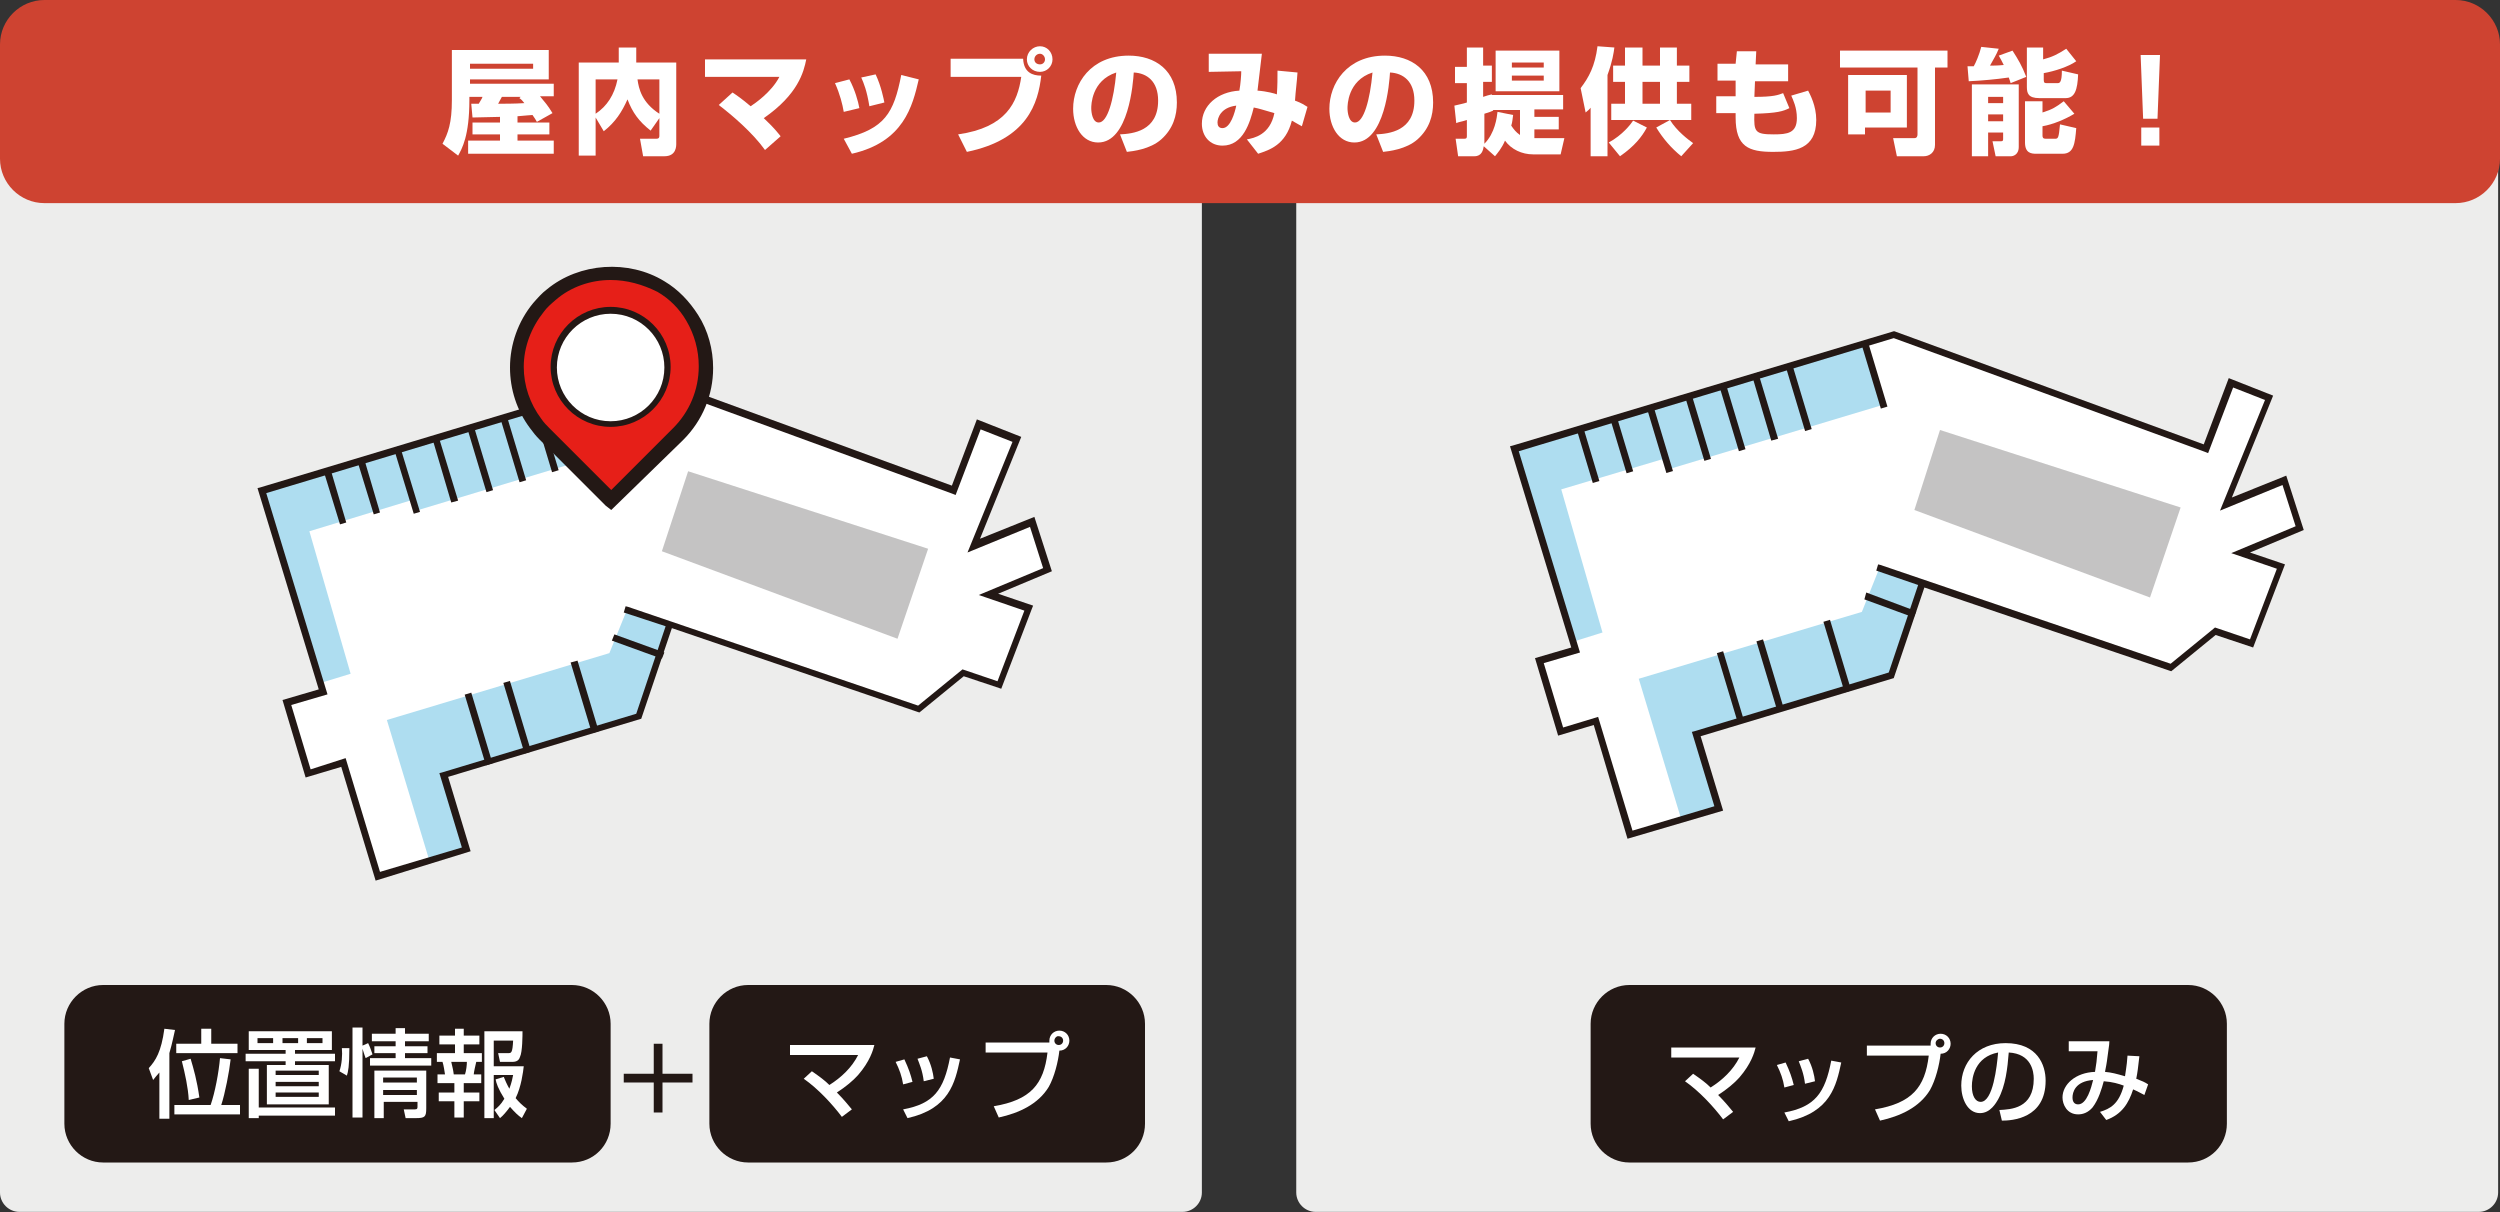
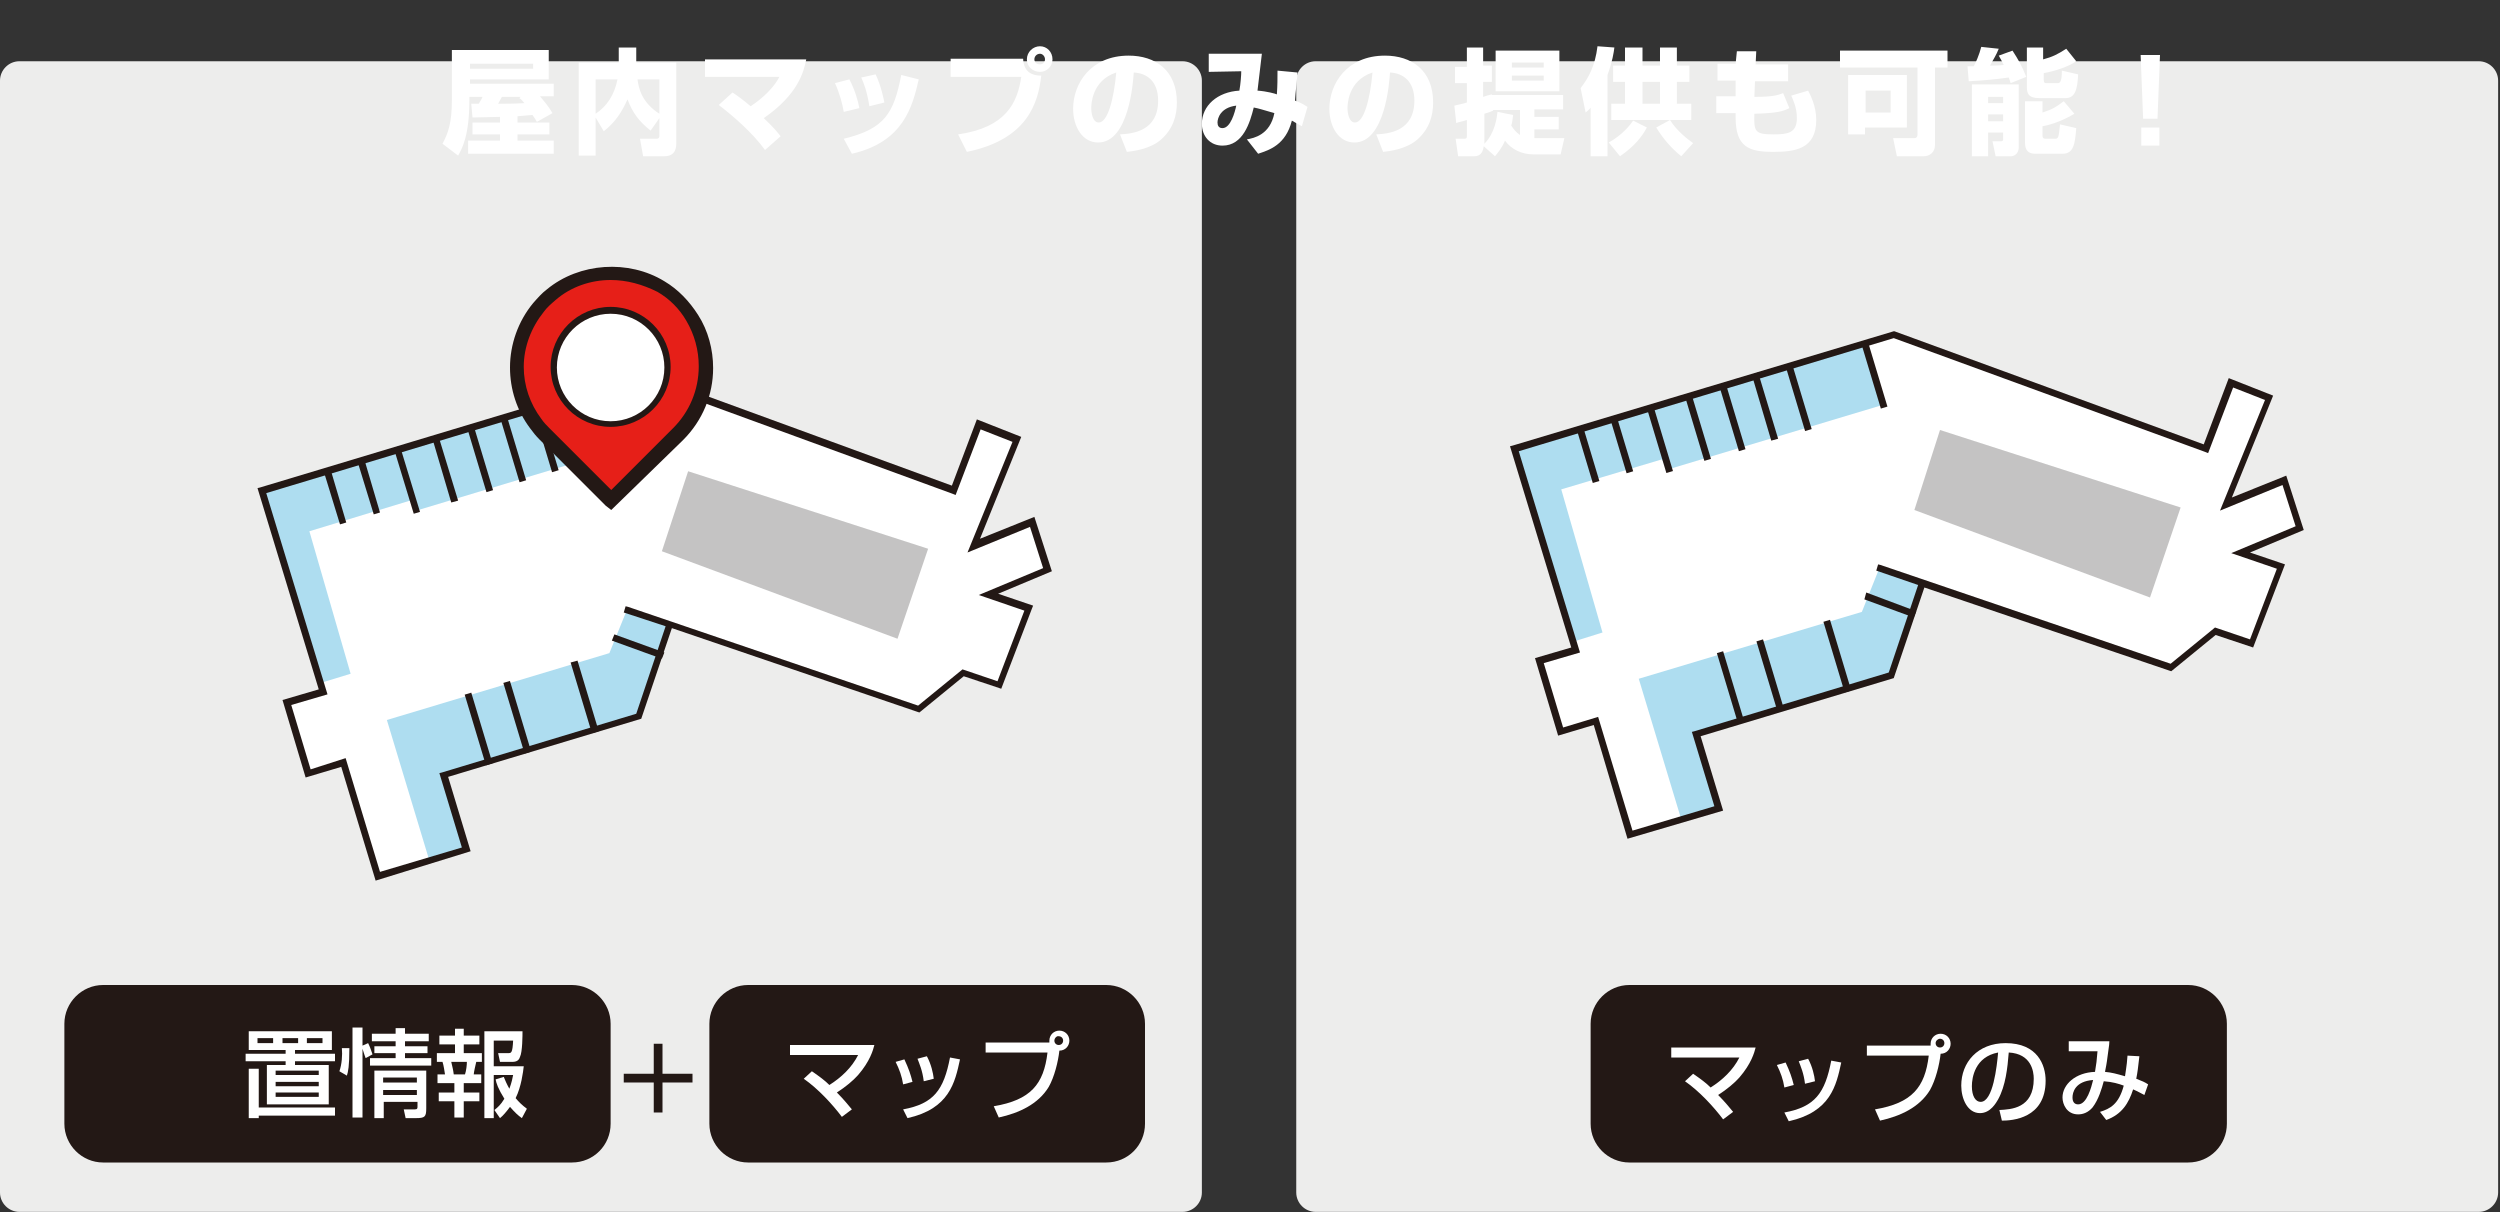
<svg xmlns="http://www.w3.org/2000/svg" version="1.1" id="レイヤー_1" x="0px" y="0px" width="400px" height="194px" viewBox="0 0 400 194" style="enable-background:new 0 0 400 194;" xml:space="preserve">
  <rect x="0" y="0" width="400" height="194" fill="#333333" stroke="none" />
  <style type="text/css">
	.st0{fill:#EDEDEC;}
	.st1{fill:#FFFFFF;}
	.st2{fill:#AEDDF0;}
	.st3{fill:#231815;}
	.st4{fill:#C4C3C3;}
	.st5{fill:#E61F18;}
	.st6{fill:#CE4331;}
</style>
  <path class="st0" d="M3.1,9.8h186.1c1.7,0,3.1,1.4,3.1,3.1v177.9c0,1.7-1.4,3.1-3.1,3.1H3.1c-1.7,0-3.1-1.4-3.1-3.1V12.9  C0,11.2,1.4,9.8,3.1,9.8z" />
  <path class="st0" d="M210.5,9.8h186.1c1.7,0,3.1,1.4,3.1,3.1v177.9c0,1.7-1.4,3.1-3.1,3.1H210.5c-1.7,0-3.1-1.4-3.1-3.1V12.9  C207.4,11.2,208.8,9.8,210.5,9.8z" />
  <g>
    <g>
      <path class="st1" d="M74.8,136.1l-14.5,4.4l-5.5-18.2l-5.7,1.7l-3.5-11.7l5.8-1.7l-9.8-32.2l61-18.3l0.1,0l49.8,18.2l4-10.6    l6.4,2.6l-0.1,0.2L156.1,87l9.1-3.7l2.5,8l-9.2,3.8l6.2,2.1l-0.1,0.2l-4.8,12.4l-0.2-0.1l-5.7-1.9l-7.1,5.8l-0.1,0l-39.6-13.5    l-5,14.7l-31.1,9.4L74.8,136.1z" />
      <line class="st2" x1="96.8" y1="72.6" x2="93.9" y2="62.8" />
      <polygon class="st2" points="56.1,107.8 51.2,109.3 41.9,78.4 97.9,61.6 100.8,71.4 66.6,81.7 65.6,80.1 49.5,85   " />
      <polygon class="st2" points="68.7,137.7 61.9,115.2 97.5,104.5 100.3,97.6 107.2,99.9 102.2,114.7 71,124 74.5,136   " />
      <g>
        <rect x="53.4" y="75.1" transform="matrix(0.958 -0.288 0.288 0.958 -20.577 18.795)" class="st3" width="0.3" height="8.4" />
        <polygon class="st3" points="54.4,83.9 51.7,75.1 52.8,74.8 55.4,83.6    " />
      </g>
      <g>
        <rect x="76.4" y="111.1" transform="matrix(0.958 -0.288 0.288 0.958 -30.345 26.985)" class="st3" width="0.3" height="11.1" />
        <rect x="76" y="110.7" transform="matrix(0.958 -0.288 0.288 0.958 -30.34 26.979)" class="st3" width="1.1" height="11.8" />
      </g>
      <g>
        <rect x="82.6" y="109.2" transform="matrix(0.958 -0.288 0.288 0.958 -29.541 28.7)" class="st3" width="0.3" height="11.1" />
        <rect x="82.2" y="108.8" transform="matrix(0.958 -0.288 0.288 0.958 -29.548 28.709)" class="st3" width="1.1" height="11.8" />
      </g>
      <g>
        <rect x="93.4" y="106" transform="matrix(0.958 -0.288 0.288 0.958 -28.151 31.666)" class="st3" width="0.3" height="11.1" />
        <polygon class="st3" points="94.7,117.3 91.3,106 92.4,105.7 95.8,117    " />
      </g>
      <g>
        <polygon class="st3" points="105.7,105 98.4,102.3 98.5,102 105.8,104.6    " />
        <polygon class="st3" points="105.9,105.4 97.9,102.5 98.3,101.5 106.3,104.4    " />
      </g>
      <g>
        <rect x="58.8" y="73.5" transform="matrix(0.958 -0.288 0.288 0.958 -19.884 20.274)" class="st3" width="0.3" height="8.4" />
        <polygon class="st3" points="59.8,82.3 57.1,73.5 58.2,73.2 60.8,82    " />
      </g>
      <g>
        <rect x="64.9" y="71.7" transform="matrix(0.958 -0.288 0.288 0.958 -19.361 22.007)" class="st3" width="0.3" height="10.2" />
        <polygon class="st3" points="66.2,82.2 63,71.7 64,71.4 67.2,81.9    " />
      </g>
      <g>
        <rect x="71" y="69.9" transform="matrix(0.958 -0.288 0.288 0.958 -18.579 23.676)" class="st3" width="0.3" height="10.2" />
        <polygon class="st3" points="72.2,80.4 69.1,69.9 70.1,69.6 73.3,80.1    " />
      </g>
      <g>
        <rect x="76.6" y="68.2" transform="matrix(0.958 -0.288 0.288 0.958 -17.863 25.206)" class="st3" width="0.3" height="10.2" />
        <rect x="76.2" y="67.8" transform="matrix(0.958 -0.288 0.288 0.958 -17.86 25.2)" class="st3" width="1.1" height="11" />
      </g>
      <g>
        <rect x="81.9" y="66.6" transform="matrix(0.958 -0.288 0.288 0.958 -17.178 26.665)" class="st3" width="0.3" height="10.2" />
        <rect x="81.5" y="66.2" transform="matrix(0.958 -0.288 0.288 0.958 -17.182 26.674)" class="st3" width="1.1" height="11" />
      </g>
      <g>
        <rect x="87.1" y="65" transform="matrix(0.958 -0.288 0.288 0.958 -16.505 28.102)" class="st3" width="0.3" height="10.2" />
        <rect x="86.7" y="64.6" transform="matrix(0.958 -0.288 0.288 0.958 -16.503 28.097)" class="st3" width="1.1" height="11" />
      </g>
      <g>
        <rect x="99.2" y="61.4" transform="matrix(0.958 -0.288 0.288 0.958 -14.941 31.439)" class="st3" width="0.3" height="10.2" />
        <polygon class="st3" points="100.4,71.9 97.3,61.4 98.3,61.1 101.5,71.6    " />
      </g>
      <g>
        <path class="st3" d="M74.8,136.1l-14.5,4.4l-5.5-18.2l-5.7,1.7l-3.5-11.7l5.8-1.7l-9.8-32.2l61-18.3l0.1,0l49.8,18.2l4-10.6     l6.4,2.6l-0.1,0.2L156.1,87l9.1-3.7l2.5,8l-9.2,3.8l6.2,2.1l-0.1,0.2l-4.8,12.4l-0.2-0.1l-5.7-1.9l-7.1,5.8l-0.1,0l-39.6-13.5     l-5,14.7l-31.1,9.4L74.8,136.1z M60.6,140l13.8-4.2l-3.6-11.9l31.3-9.4L107,100l-6.7-2.3l0.1-0.3l46.6,15.8l7.1-5.8l0.1,0     l5.7,1.9l4.6-12l-6.7-2.3l9.7-4l-2.3-7.3l-9.5,3.9l7-17.2l-5.8-2.3l-4,10.6l-0.2-0.1l-49.9-18.3L42.1,78.6l9.8,32.2l-5.8,1.7     l3.3,11l5.7-1.7L60.6,140z" />
        <path class="st3" d="M60.1,140.9l-5.5-18.2l-5.7,1.7L45.2,112l5.8-1.7l-9.8-32.2l0.4-0.1l61.1-18.4l0.1,0l49.5,18.1l4-10.6     l7.1,2.8l-0.2,0.5l-6.4,15.8l8.7-3.5l2.8,8.7l-8.6,3.6l5.6,1.9l-0.2,0.5l-4.9,12.8l-6-2l-7.1,5.8l-0.3-0.1l-39.3-13.4l-4.9,14.5     l-30.9,9.3l3.6,11.9L60.1,140.9z M55.3,121.3l5.5,18.2l13.1-3.9l-3.6-11.9l0.4-0.1l31.1-9.4l4.7-14L99.8,98l0.3-1l0.4,0.1     l46.4,15.8l7.1-5.8l0.3,0.1l5.3,1.8l4.3-11.3l-7.3-2.5l10.3-4.3l-2.1-6.6l-10,4.1l7.2-17.7l-5.1-2l-4,10.5l-0.5-0.2l-49.8-18.2     l-60,18.1l9.8,32.2l-5.8,1.7l3.1,10.3L55.3,121.3z" />
      </g>
      <polygon class="st4" points="110.1,75.4 105.9,88.2 143.6,102.2 148.5,87.8   " />
    </g>
    <g>
      <g>
        <g>
          <path class="st5" d="M112.8,58.8c0,4.2-1.7,7.9-4.4,10.7L97.8,80l-0.1,0.1L87.1,69.4c-0.5-0.5-1-1.1-1.4-1.6c-1.9-2.5-3-5.6-3-9      c0-3.6,1.3-7,3.4-9.6c0.6-0.8,1.3-1.5,2.1-2.1c2.6-2.1,5.9-3.4,9.6-3.4c2.9,0,5.6,0.8,7.9,2.2c2,1.2,3.7,3,5,5      C112,53.2,112.8,55.9,112.8,58.8z" />
          <path class="st3" d="M97.8,81.6l-0.9-0.7L86.3,70.3c-0.5-0.5-1-1.1-1.5-1.8c-2.1-2.8-3.2-6.2-3.2-9.7c0-3.7,1.3-7.4,3.7-10.3      c0.7-0.8,1.4-1.6,2.2-2.2c5.2-4.3,13.1-4.8,18.8-1.3c2.2,1.3,4,3.2,5.4,5.4c1.6,2.5,2.4,5.5,2.4,8.5c0,4.3-1.7,8.4-4.8,11.5      L97.8,81.6z M97.7,44.8c-3.2,0-6.4,1.1-8.8,3.2c-0.7,0.6-1.4,1.2-1.9,1.9c-2,2.5-3.2,5.6-3.2,8.8c0,3,1,5.9,2.8,8.3      c0.4,0.6,0.9,1.1,1.3,1.5l9.9,9.9l9.9-9.9c2.6-2.6,4.1-6.1,4.1-9.9c0-2.6-0.7-5.1-2-7.3c-1.1-1.9-2.7-3.5-4.6-4.6      C102.8,45.5,100.3,44.8,97.7,44.8z" />
        </g>
        <g>
          <ellipse transform="matrix(0.707 -0.707 0.707 0.707 -12.931 86.324)" class="st1" cx="97.7" cy="58.8" rx="9.1" ry="9.1" />
          <path class="st3" d="M97.7,68.3c-5.3,0-9.6-4.3-9.6-9.6s4.3-9.6,9.6-9.6s9.6,4.3,9.6,9.6S103,68.3,97.7,68.3z M97.7,50.2      c-4.7,0-8.6,3.8-8.6,8.6c0,4.7,3.8,8.6,8.6,8.6c4.7,0,8.6-3.8,8.6-8.6C106.3,54.1,102.5,50.2,97.7,50.2z" />
        </g>
      </g>
    </g>
  </g>
  <g>
    <path class="st3" d="M91.5,186h-75c-3.4,0-6.2-2.8-6.2-6.2v-16c0-3.4,2.8-6.2,6.2-6.2h75c3.4,0,6.2,2.8,6.2,6.2v16   C97.7,183.2,95,186,91.5,186z" />
    <g>
      <g>
-         <path class="st1" d="M25.5,171.6c-0.5,0.6-0.8,0.9-1,1.2l-0.7-1.9c1.1-1.2,2-2.6,2.5-6.3l1.7,0.2c-0.2,0.8-0.4,2-0.9,3.7v10.5     h-1.6V171.6z M33.7,176.8c0.7-2,1.3-5.2,1.5-7.5l1.7,0.2c-0.2,1.9-0.9,5.5-1.5,7.3h3v1.5H27.9v-1.5H33.7z M32.2,164.6h1.6v2.4H38     v1.5h-9.8V167h4V164.6z M30.2,176c-0.1-2-0.6-4.2-1.1-6.2l1.4-0.4c0.5,1.7,1,3.4,1.4,6.2L30.2,176z" />
        <path class="st1" d="M53.1,165v3h-5.9v0.6h6.4v1.2h-6.4v0.6h5.4v6.3h-9.9v-6.3h3v-0.6h-6.4v-1.2h6.4V168h-5.9v-3H53.1z      M41.4,177.2h12.2v1.3H41.4v0.4h-1.6V171h1.6V177.2z M41.2,166.1v0.8h2.5v-0.8H41.2z M44.1,171.3v0.7H51v-0.7H44.1z M44.1,173.1     v0.7H51v-0.7H44.1z M44.1,174.8v0.7H51v-0.7H44.1z M45.2,166.1v0.8h2.5v-0.8H45.2z M49.1,166.1v0.8h2.5v-0.8H49.1z" />
        <path class="st1" d="M54.3,171.4c0.4-1.1,0.5-2.6,0.4-3.7h1.2c0,2.9-0.2,3.8-0.4,4.4L54.3,171.4z M58.5,169.3     c-0.1-0.2-0.2-0.6-0.5-1.5v11h-1.6v-14.4H58v2.9l0.9-0.4c0.3,0.6,0.5,1.2,0.7,1.8L58.5,169.3z M68.6,166.6h-3.8v0.8h3.6v1.1h-3.6     v0.8h4.2v1.2h-9.8v-1.2h4.1v-0.8h-3.4v-1.1h3.4v-0.8h-3.8v-1.2h3.8v-0.9h1.5v0.9h3.8V166.6z M68.2,171.3v6c0,1.4-0.2,1.6-1.7,1.6     h-1.6l-0.3-1.4h1.8c0.4,0,0.4-0.2,0.4-0.5v-0.7h-5.4v2.6h-1.5v-7.6H68.2z M61.3,172.4v0.8h5.4v-0.8H61.3z M61.3,174.4v0.8h5.4     v-0.8H61.3z" />
        <path class="st1" d="M72.7,164.6h1.5v1.1h2.5v1.4h-2.5v1.4h2.9v1.4h-0.9c-0.1,0.4-0.4,1.7-0.4,2H77v1.4h-2.8v1.5h2.5v1.4h-2.5     v2.6h-1.5v-2.6h-2.5v-1.4h2.5v-1.5h-2.7v-1.4h1.2c-0.1-0.6-0.2-1.4-0.4-2h-0.9v-1.4h2.9v-1.4h-2.5v-1.4h2.5V164.6z M72.2,169.9     c0.2,0.9,0.3,1.2,0.4,2h1.8c0.2-0.6,0.3-1.5,0.3-2H72.2z M80.6,172.3c0.2,0.5,0.5,1.2,0.9,1.9c0.4-1.1,0.5-1.7,0.6-2.2H79v6.9     h-1.5V165h6.1c0,0.6,0,3.3-0.4,4.1c-0.1,0.3-0.3,0.8-1.2,0.8h-2l-0.3-1.4h1.6c0.5,0,0.7,0,0.8-2H79v4.1h4.8     c-0.1,0.9-0.4,3.3-1.3,5.1c0.5,0.6,1,1.1,1.8,1.7l-0.8,1.5c-0.6-0.4-1.2-1-1.9-1.8c-0.6,0.8-1.1,1.4-1.6,1.8l-0.9-1.3     c0.5-0.4,1-0.8,1.6-1.8c-1-1.6-1.3-2.5-1.4-3.1L80.6,172.3z" />
      </g>
      <g>
        <path class="st3" d="M177,186h-57.3c-3.4,0-6.2-2.8-6.2-6.2v-16c0-3.4,2.8-6.2,6.2-6.2H177c3.4,0,6.2,2.8,6.2,6.2v16     C183.2,183.2,180.5,186,177,186z" />
        <g>
          <path class="st1" d="M134.7,178.7c-1.5-2-3.8-4.5-6.1-6.1l1.3-1.2c1.3,0.9,2.1,1.5,2.8,2.2c1.9-1.2,3.6-2.8,4.6-4.8h-10.9v-1.6      h13.5c-0.2,0.8-0.7,2.6-2.6,4.8c-0.8,0.9-2,1.9-3.4,2.8c1.1,1.1,1.9,2.1,2.4,2.7L134.7,178.7z" />
          <path class="st1" d="M144.5,173.5c-0.2-1.3-0.6-2.4-1.2-3.6l1.4-0.4c0.7,1.5,1,2.4,1.3,3.6L144.5,173.5z M144.5,177.5      c4.9-0.9,6.5-3.1,7.5-8.3l1.6,0.3c-0.8,3.7-1.7,7.9-8.4,9.4L144.5,177.5z M147.8,173c-0.2-1.7-0.7-2.8-1-3.6l1.5-0.4      c0.7,1.3,1,2.7,1.1,3.6L147.8,173z" />
          <path class="st1" d="M159,177c5.9-1,8-3.5,8.6-8.6h-9.9v-1.6h10.2c0-0.1,0-0.2,0-0.3c0-0.9,0.7-1.6,1.6-1.6      c0.9,0,1.6,0.7,1.6,1.6c0,0.8-0.6,1.6-1.6,1.6c-0.2,1.8-0.8,4.2-1.7,5.8c-1.7,2.8-4.8,4.2-8,4.9L159,177z M168.7,166.5      c0,0.4,0.3,0.7,0.7,0.7c0.4,0,0.7-0.3,0.7-0.7c0-0.4-0.3-0.7-0.7-0.7C169.1,165.7,168.7,166.1,168.7,166.5z" />
        </g>
      </g>
      <g>
        <path class="st3" d="M104.6,171.8V167h1.4v4.8h4.8v1.4H106v4.8h-1.4v-4.8h-4.8v-1.4H104.6z" />
      </g>
    </g>
  </g>
  <g>
    <path class="st1" d="M275.1,129.4l-14.5,4.4l-5.5-18.2l-5.7,1.7l-3.5-11.7l5.8-1.7L242,71.7l61-18.3l0.1,0l49.8,18.2l4-10.6   l6.4,2.6l-0.1,0.2l-6.7,16.6l9.1-3.7l2.5,8l-9.2,3.8l6.2,2.1l-0.1,0.2l-4.8,12.4l-0.2-0.1l-5.7-1.9l-7.1,5.8l-0.1,0l-39.6-13.5   l-5,14.7l-31.1,9.4L275.1,129.4z" />
    <line class="st2" x1="297.2" y1="66" x2="294.2" y2="56.2" />
    <polygon class="st2" points="256.4,101.2 251.6,102.7 242.3,71.8 298.2,54.9 301.2,64.8 266.9,75.1 265.9,73.5 249.8,78.3  " />
    <polygon class="st2" points="269,131.1 262.2,108.6 297.9,97.9 300.7,90.9 307.6,93.3 302.6,108 271.4,117.4 274.9,129.4  " />
    <g>
      <rect x="253.8" y="68.5" transform="matrix(0.958 -0.288 0.288 0.958 -10.172 76.218)" class="st3" width="0.3" height="8.4" />
      <rect x="253.4" y="68.1" transform="matrix(0.958 -0.288 0.288 0.958 -10.173 76.204)" class="st3" width="1.1" height="9.2" />
    </g>
    <g>
      <rect x="276.7" y="104.4" transform="matrix(0.958 -0.288 0.288 0.958 -19.94 84.408)" class="st3" width="0.3" height="11.1" />
      <polygon class="st3" points="278.1,115.8 274.7,104.5 275.7,104.2 279.1,115.5   " />
    </g>
    <g>
      <rect x="282.9" y="102.6" transform="matrix(0.958 -0.288 0.288 0.958 -19.136 86.123)" class="st3" width="0.3" height="11.1" />
      <rect x="282.6" y="102.2" transform="matrix(0.958 -0.288 0.288 0.958 -19.135 86.1)" class="st3" width="1.1" height="11.8" />
    </g>
    <g>
      <rect x="293.7" y="99.3" transform="matrix(0.958 -0.288 0.288 0.958 -17.746 89.09)" class="st3" width="0.3" height="11.1" />
      <rect x="293.3" y="99" transform="matrix(0.958 -0.288 0.288 0.958 -17.747 89.115)" class="st3" width="1.1" height="11.8" />
    </g>
    <g>
      <polygon class="st3" points="306,98.3 298.7,95.6 298.9,95.3 306.1,98   " />
      <polygon class="st3" points="306.2,98.8 298.3,95.9 298.6,94.8 306.6,97.8   " />
    </g>
    <g>
      <rect x="259.1" y="66.8" transform="matrix(0.958 -0.288 0.288 0.958 -9.479 77.697)" class="st3" width="0.3" height="8.4" />
      <rect x="258.8" y="66.5" transform="matrix(0.958 -0.288 0.288 0.958 -9.478 77.738)" class="st3" width="1.1" height="9.2" />
    </g>
    <g>
      <rect x="265.3" y="65" transform="matrix(0.958 -0.288 0.288 0.958 -8.957 79.431)" class="st3" width="0.3" height="10.2" />
      <rect x="264.9" y="64.7" transform="matrix(0.958 -0.288 0.288 0.958 -8.956 79.455)" class="st3" width="1.1" height="11" />
    </g>
    <g>
      <rect x="271.4" y="63.2" transform="matrix(0.958 -0.288 0.288 0.958 -8.175 81.099)" class="st3" width="0.3" height="10.2" />
      <rect x="271" y="62.8" transform="matrix(0.958 -0.288 0.288 0.958 -8.175 81.084)" class="st3" width="1.1" height="11" />
    </g>
    <g>
      <rect x="276.9" y="61.5" transform="matrix(0.958 -0.288 0.288 0.958 -7.458 82.629)" class="st3" width="0.3" height="10.2" />
      <rect x="276.5" y="61.2" transform="matrix(0.958 -0.288 0.288 0.958 -7.457 82.654)" class="st3" width="1.1" height="11" />
    </g>
    <g>
      <rect x="282.2" y="59.9" transform="matrix(0.958 -0.288 0.288 0.958 -6.774 84.089)" class="st3" width="0.3" height="10.2" />
      <polygon class="st3" points="283.4,70.5 280.3,60 281.3,59.6 284.5,70.2   " />
    </g>
    <g>
      <rect x="287.4" y="58.4" transform="matrix(0.958 -0.288 0.288 0.958 -6.1 85.526)" class="st3" width="0.3" height="10.2" />
      <rect x="287.1" y="58" transform="matrix(0.958 -0.288 0.288 0.958 -6.098 85.552)" class="st3" width="1.1" height="11" />
    </g>
    <g>
      <rect x="299.6" y="54.7" transform="matrix(0.958 -0.288 0.288 0.958 -4.537 88.863)" class="st3" width="0.3" height="10.2" />
      <rect x="299.2" y="54.4" transform="matrix(0.958 -0.288 0.288 0.958 -4.534 88.889)" class="st3" width="1.1" height="11" />
    </g>
    <g>
      <path class="st3" d="M275.1,129.4l-14.5,4.4l-5.5-18.2l-5.7,1.7l-3.5-11.7l5.8-1.7L242,71.7l61-18.3l0.1,0l49.8,18.2l4-10.6    l6.4,2.6l-0.1,0.2l-6.7,16.6l9.1-3.7l2.5,8l-9.2,3.8l6.2,2.1l-0.1,0.2l-4.8,12.4l-0.2-0.1l-5.7-1.9l-7.1,5.8l-0.1,0l-39.6-13.5    l-5,14.7l-31.1,9.4L275.1,129.4z M260.9,133.3l13.8-4.2l-3.6-11.9l31.3-9.4l4.9-14.5l-6.7-2.3l0.1-0.3l46.6,15.8l7.1-5.8l0.1,0    l5.7,1.9l4.6-12l-6.7-2.3l9.7-4l-2.3-7.3l-9.5,3.9l7-17.2l-5.8-2.3L353,72l-0.2-0.1L303,53.7l-60.5,18.2l9.8,32.2l-5.8,1.7l3.3,11    l5.7-1.7L260.9,133.3z" />
      <path class="st3" d="M260.4,134.2L255,116l-5.7,1.7l-3.7-12.4l5.8-1.7l-9.8-32.2l0.4-0.1L303,53l0.1,0l49.5,18.1l4-10.6l7.1,2.8    l-0.2,0.5l-6.4,15.8l8.7-3.5l2.8,8.7l-8.6,3.6l5.6,1.9l-5.1,13.3l-6-2l-7.1,5.8l-0.3-0.1L307.9,94l-4.9,14.5l-30.9,9.3l3.6,11.9    L260.4,134.2z M255.7,114.7l5.5,18.2l13.1-3.9l-3.6-11.9l0.4-0.1l31.1-9.4l4.7-14l-6.7-2.3l0.3-1l0.4,0.1l46.4,15.8l7.1-5.8    l0.3,0.1l5.3,1.8l4.3-11.3l-7.3-2.5l10.3-4.3l-2.1-6.6l-10,4.1l7.2-17.7l-5.1-2l-4,10.5l-0.5-0.2l-49.8-18.2l-60,18.1l9.8,32.2    l-5.8,1.7l3.1,10.3L255.7,114.7z" />
    </g>
    <polygon class="st4" points="310.4,68.8 306.3,81.6 344,95.6 348.9,81.2  " />
  </g>
  <g>
    <path class="st3" d="M350.1,186h-89.4c-3.4,0-6.2-2.8-6.2-6.2v-16c0-3.4,2.8-6.2,6.2-6.2h89.4c3.4,0,6.2,2.8,6.2,6.2v16   C356.3,183.2,353.6,186,350.1,186z" />
    <g>
-       <path class="st1" d="M275.7,179.1c-1.5-2-3.8-4.5-6.1-6.1l1.3-1.2c1.3,0.9,2.1,1.5,2.8,2.2c1.9-1.2,3.6-2.8,4.6-4.8h-10.9v-1.6    h13.5c-0.2,0.8-0.7,2.6-2.6,4.8c-0.8,0.9-2,1.9-3.4,2.8c1.1,1.1,1.9,2.1,2.4,2.7L275.7,179.1z" />
+       <path class="st1" d="M275.7,179.1c-1.5-2-3.8-4.5-6.1-6.1l1.3-1.2c1.3,0.9,2.1,1.5,2.8,2.2c1.9-1.2,3.6-2.8,4.6-4.8h-10.9v-1.6    h13.5c-0.2,0.8-0.7,2.6-2.6,4.8c-0.8,0.9-2,1.9-3.4,2.8c1.1,1.1,1.9,2.1,2.4,2.7L275.7,179.1" />
      <path class="st1" d="M285.5,174c-0.2-1.3-0.6-2.4-1.2-3.6l1.4-0.4c0.7,1.5,1,2.4,1.3,3.6L285.5,174z M285.5,178    c4.9-0.9,6.5-3.1,7.5-8.3l1.6,0.3c-0.8,3.7-1.7,7.9-8.4,9.4L285.5,178z M288.8,173.4c-0.2-1.7-0.7-2.8-1-3.6l1.5-0.4    c0.7,1.3,1,2.7,1.1,3.6L288.8,173.4z" />
      <path class="st1" d="M300,177.5c5.9-1,8-3.5,8.6-8.6h-9.9v-1.6h10.2c0-0.1,0-0.2,0-0.3c0-0.9,0.7-1.6,1.6-1.6    c0.9,0,1.6,0.7,1.6,1.6c0,0.8-0.6,1.6-1.6,1.6c-0.2,1.8-0.8,4.2-1.7,5.8c-1.7,2.8-4.8,4.2-8,4.9L300,177.5z M309.7,166.9    c0,0.4,0.3,0.7,0.7,0.7c0.4,0,0.7-0.3,0.7-0.7c0-0.4-0.3-0.7-0.7-0.7C310.1,166.2,309.7,166.5,309.7,166.9z" />
      <path class="st1" d="M319.9,177.6c1.8-0.1,5.5-0.2,5.5-5c0-1.2-0.4-4-4-4.2c-0.2,2.5-0.5,5.3-1.7,7.5c-0.3,0.5-1.2,2.2-2.9,2.2    c-2,0-3-2.3-3-4.4c0-3.7,2.6-6.8,7.1-6.8c5.1,0,6.4,3.5,6.4,6c0,6.1-5.4,6.4-7,6.4L319.9,177.6z M315.5,173.8    c0,1.6,0.6,2.5,1.4,2.5c2,0,2.6-5.7,2.8-7.9C316,169.1,315.5,172.4,315.5,173.8z" />
      <path class="st1" d="M342.3,169c-0.2,1.8-0.3,2.6-0.5,3.6c1,0.4,1.3,0.5,1.9,0.9l-0.6,1.7c-0.4-0.2-1.1-0.6-1.8-0.9    c-0.7,2.2-1.8,4-4.3,4.9l-1-1.3c1.6-0.5,3-1.2,3.8-4.2c-0.8-0.3-1.8-0.6-3.2-0.7c-0.3,1.1-0.8,2.9-1.8,4.2    c-0.7,0.8-1.5,1.1-2.3,1.1c-1.8,0-2.5-1.6-2.5-2.7c0-2.1,2.1-4,5.2-4.1c0.2-1.2,0.3-1.9,0.4-3.3H331v-1.6h6.5c0,0.2,0,0.5-0.3,2.5    c-0.1,0.9-0.3,1.9-0.4,2.4c1.1,0.1,1.8,0.3,3.2,0.7c0-0.2,0.3-1.6,0.4-3.3L342.3,169z M331.6,175.6c0,0.8,0.4,1.1,0.9,1.1    c1.4,0,2.1-2.7,2.4-3.9C332,173,331.6,174.8,331.6,175.6z" />
    </g>
  </g>
-   <path class="st6" d="M7.1,32.5h385.8c3.9,0,7.1-3.2,7.1-7.1V7.1c0-3.9-3.2-7.1-7.1-7.1L7.1,0C3.2,0,0,3.2,0,7.1l0,18.3  C0,29.3,3.2,32.5,7.1,32.5z" />
  <g>
    <g>
      <path class="st1" d="M85.9,19.5c-0.2-0.4-0.3-0.5-0.7-1.1c-0.3,0-1.1,0.1-2.4,0.2v1h5.1v1.9h-5.1v1h5.8v2.1H74.9v-2.1h5.1v-1h-4.4    v-1.9h4.4v-0.9c-0.6,0-3.7,0.1-4.4,0.1l-0.2-2.2c0.8,0,0.9,0,1.2,0c0.4-0.7,0.5-0.8,0.6-1.1h-2.1v0.5c0,5.8-1.2,7.8-1.8,8.9    l-2.5-1.9c0.9-1.7,1.5-3.3,1.5-7v-8h15.5v4.7H75.2v0.7h13.4v2h-2.2c0.9,1.1,1.2,1.4,2,2.7L85.9,19.5z M85.2,10.2H75.2V11h10.1    V10.2z M83.3,15.5h-3c-0.3,0.5-0.3,0.6-0.6,1.1c0.8,0,2.7,0,4.2-0.1c-0.3-0.4-0.5-0.6-0.8-0.8L83.3,15.5z" />
      <path class="st1" d="M95.3,18.8v6.1h-2.7V10H99V7.6h2.8V10h6.4V23c0,0.4,0,2-1.9,2h-3.4l-0.5-2.8h2.6c0.5,0,0.5-0.3,0.5-0.5v-2.8    l-1.4,2c-1.9-1.5-2.9-2.9-3.7-5c-0.9,2-1.9,3.6-3.8,5.1L95.3,18.8z M95.3,12.7v5.5c1.8-1.2,3-3,3.5-5.5H95.3z M105.5,12.7h-3.5    c0.2,1.5,0.7,3.7,3.5,5.5V12.7z" />
      <path class="st1" d="M122.4,24c-2-2.8-5.3-5.6-7.4-7.2l2.2-2c0.6,0.4,1.5,1,2.9,2.2c0.6-0.4,3.3-2.2,4.6-4.7h-11.9V9.5H129    c-0.4,2-1.3,5.6-6.8,9.4c1.8,1.7,2.2,2.3,2.7,2.9L122.4,24z" />
      <path class="st1" d="M135,17.9c-0.2-1.2-0.6-2.8-1.4-4.6l2.3-0.6c0.9,1.7,1.4,3.5,1.6,4.6L135,17.9z M135,22.2    c6.6-1.6,8-4.1,9.2-10.2l2.8,0.7c-1,4.3-2.4,10-10.7,11.9L135,22.2z M139.1,17c-0.4-2.5-0.9-3.7-1.3-4.6l2.3-0.5    c0.9,1.9,1.3,4,1.4,4.5L139.1,17z" />
      <path class="st1" d="M163.7,9.4c0.1,2.2,1.5,2.7,2.9,2.7c-0.5,4.4-2.2,10.2-11.9,12.2l-1.4-2.8c7.7-1.1,9.5-5.1,10.1-9.2h-11.3    V9.4H163.7z M168.4,9.5c0,1.1-0.9,2-2,2c-1.2,0-2.1-0.9-2.1-2c0-1.2,1-2.1,2.1-2.1C167.5,7.4,168.4,8.3,168.4,9.5z M165.5,9.5    c0,0.5,0.4,0.8,0.9,0.8s0.8-0.4,0.8-0.8c0-0.5-0.4-0.9-0.8-0.9C165.9,8.6,165.5,9,165.5,9.5z" />
      <path class="st1" d="M179.2,21.5c2-0.1,6.1-0.5,6.1-5.4c0-3.1-1.8-4.4-3.9-4.5c-0.1,1.6-0.8,11.2-5.7,11.2c-2.5,0-4-2.5-4-5.4    c0-4,2.8-8.5,8.9-8.5c4.2,0,7.7,2.3,7.7,7.5c0,2.1-0.6,4.2-2.5,5.9c-1.8,1.6-4.6,1.9-5.5,2L179.2,21.5z M174.6,17.3    c0,0.7,0.2,2.3,1.2,2.3c1.4,0,2.4-3.6,2.8-8C174.6,12.9,174.6,16.9,174.6,17.3z" />
      <path class="st1" d="M207.6,11.6c-0.1,1.6-0.3,2.9-0.4,4.5c1.1,0.4,1.5,0.7,2,1l-0.9,3.1c-0.5-0.3-0.6-0.3-1.6-0.9    c-1,3.9-3.6,4.7-5.4,5.3l-1.8-2.3c1.1-0.2,3.7-0.7,4.4-4.2c-2.1-0.6-2.3-0.7-3.3-0.9c-0.6,2.4-1.7,6.1-5,6.1c-2,0-3.3-1.5-3.3-3.5    c0-2.9,2.5-5.1,6-5.3c0.2-1.1,0.3-2.5,0.3-3.1l-5.2,0.1V8.6h8.5c-0.1,0.9-0.6,5-0.7,5.9c1.5,0.1,2.9,0.5,3.1,0.6    c0.1-1.5,0.1-2.5,0.1-3.8L207.6,11.6z M194.8,19.6c0,0.5,0.2,0.9,0.8,0.9c1.3,0,2-2.6,2.2-3.6C195.3,17.2,194.8,18.9,194.8,19.6z" />
      <path class="st1" d="M220.2,21.5c2-0.1,6.1-0.5,6.1-5.4c0-3.1-1.8-4.4-3.9-4.5c-0.1,1.6-0.8,11.2-5.7,11.2c-2.5,0-4-2.5-4-5.4    c0-4,2.8-8.5,8.9-8.5c4.2,0,7.7,2.3,7.7,7.5c0,2.1-0.6,4.2-2.5,5.9c-1.8,1.6-4.6,1.9-5.5,2L220.2,21.5z M215.6,17.3    c0,0.7,0.2,2.3,1.2,2.3c1.4,0,2.4-3.6,2.8-8C215.6,12.9,215.6,16.9,215.6,17.3z" />
      <path class="st1" d="M237.4,23.4c-0.1,0.6-0.3,1.6-1.5,1.6h-2.6l-0.4-2.8h1.4c0.4,0,0.4-0.2,0.4-0.5v-2.5    c-0.9,0.3-1.3,0.3-1.7,0.5l-0.3-2.8c0.8-0.2,1.4-0.3,2-0.5v-3.1h-1.9v-2.6h1.9V7.6h2.6v2.9h1.4v2.6h-1.4v2.4    c0.6-0.2,0.9-0.3,1.4-0.4v0.1h11.4v2.3h-4.6v1.2h3.9v2h-3.9v1.4h4.8l-0.6,2.6h-4.4c-1.8,0-3.5-0.8-4.5-2.2c-0.5,1.2-1.2,2-1.6,2.5    L237.4,23.4z M242.1,18.4c-0.1,0.6-0.1,1.1-0.3,1.7c0.4,0.6,0.8,1.1,1.4,1.5v-4h-4.3v0.1c-0.4,0.2-0.5,0.2-1.4,0.5v4.8    c1.7-1.7,2-4.2,2.1-5.1L242.1,18.4z M249.5,14.6h-10.2V8.1h10.2V14.6z M241.9,10v0.8h5.1V10H241.9z M241.9,12.1v0.8h5.1v-0.8    H241.9z" />
      <path class="st1" d="M254.6,17.1c-0.3,0.4-0.4,0.5-0.9,0.9l-0.8-3.9c1.3-1.7,2.3-3.5,2.7-6.7l2.7,0.2c-0.1,0.8-0.3,2.2-1.1,4.4V25    h-2.7V17.1z M263.5,20.4c-0.8,1.5-2,3-4.3,4.6l-1.8-2.2c2.2-1.2,3.5-2.9,3.9-3.5L263.5,20.4z M260.1,7.6h2.7v2.9h2.8V7.6h2.7v2.9    h2v2.6h-2v3.5h2.3v2.6h-12.8v-2.6h2.2v-3.5h-1.9v-2.6h1.9V7.6z M262.8,13.1v3.5h2.8v-3.5H262.8z M269,25c-1.6-1.3-2.9-2.8-4-4.6    l2.2-1.2c1.1,1.8,3,3.2,3.7,3.7L269,25z" />
      <path class="st1" d="M277.9,8.2h3.1l-0.1,2.1h5.2V13h-5.3l-0.1,2.5c3.1,0,3.8-0.3,4.6-0.6l1,2.4c-1,0.5-1.9,0.8-5.6,0.9    c-0.1,2.9,0.1,3.3,3.1,3.3c2.2,0,3.7-0.2,3.7-2.6c0-1.7-0.6-2.9-0.9-3.6l2.7-0.8c0.3,0.6,1.3,2.4,1.3,4.7c0,4.7-3.5,5.1-6.9,5.1    c-3.9,0-6-0.8-6-5.5v-0.7h-3.1v-2.7h3.1l0-2.5h-2.9v-2.7h2.9L277.9,8.2z" />
      <path class="st1" d="M306.9,10.8h-12.5V8.1h17.2v2.7h-2v12.4c0,1.2-0.9,1.8-1.8,1.8h-4.3l-0.6-2.9h3.4c0.4,0,0.5-0.3,0.5-0.6V10.8    z M305.1,12v8.4h-6.7v1.1h-2.7V12H305.1z M298.5,14.5v3.5h4v-3.5H298.5z" />
      <path class="st1" d="M321.7,13.3c-0.1-0.3-0.1-0.4-0.3-0.9c-2.1,0.3-4.3,0.5-6.4,0.6l-0.2-2.4h1c0.3-0.5,0.9-1.9,1.2-3.1l2.8,0.3    c-0.4,1-0.8,1.6-1.4,2.7c0.4,0,1.2,0,2.2-0.1c-0.3-0.6-0.5-1-0.8-1.5l2.2-0.8c0.9,1.4,1.5,2.4,2.2,4.2L321.7,13.3z M315.5,13.5    h7.5v10c0,1.4-1.1,1.5-1.2,1.5h-2.5l-0.5-2.4h1.4c0.3,0,0.3-0.2,0.3-0.4v-1h-2.4v3.8h-2.6V13.5z M318.1,15.5v1h2.4v-1H318.1z     M318.1,18.3v1.1h2.4v-1.1H318.1z M326.9,7.6v1.9c1.5-0.4,2.3-0.8,3.7-1.7l1.6,2c-1.3,0.9-3.5,1.6-5.2,1.9v1.1    c0,0.5,0.2,0.5,0.5,0.5h1.7c0.3,0,0.7,0,0.7-2l2.6,0.6c-0.1,2.4-0.5,3.8-2,3.8h-4.2c-1.8,0-2-0.8-2-1.8V7.6H326.9z M324.1,16.2    h2.7V18c1.6-0.5,2.2-0.9,3.4-1.8l1.7,2c-1.5,0.9-3.4,1.7-5.1,2v1.5c0,0.3,0.1,0.5,0.5,0.5h1.5c0.5,0,0.6-0.1,0.8-2.3l2.6,0.6    c-0.2,2.5-0.4,4.1-2.2,4.1h-4.2c-0.8,0-1.8-0.1-1.8-1.8V16.2z" />
      <path class="st1" d="M345.6,8.8L345.2,19h-2.3l-0.4-10.2H345.6z M345.5,20.4v2.9h-2.9v-2.9H345.5z" />
    </g>
  </g>
</svg>